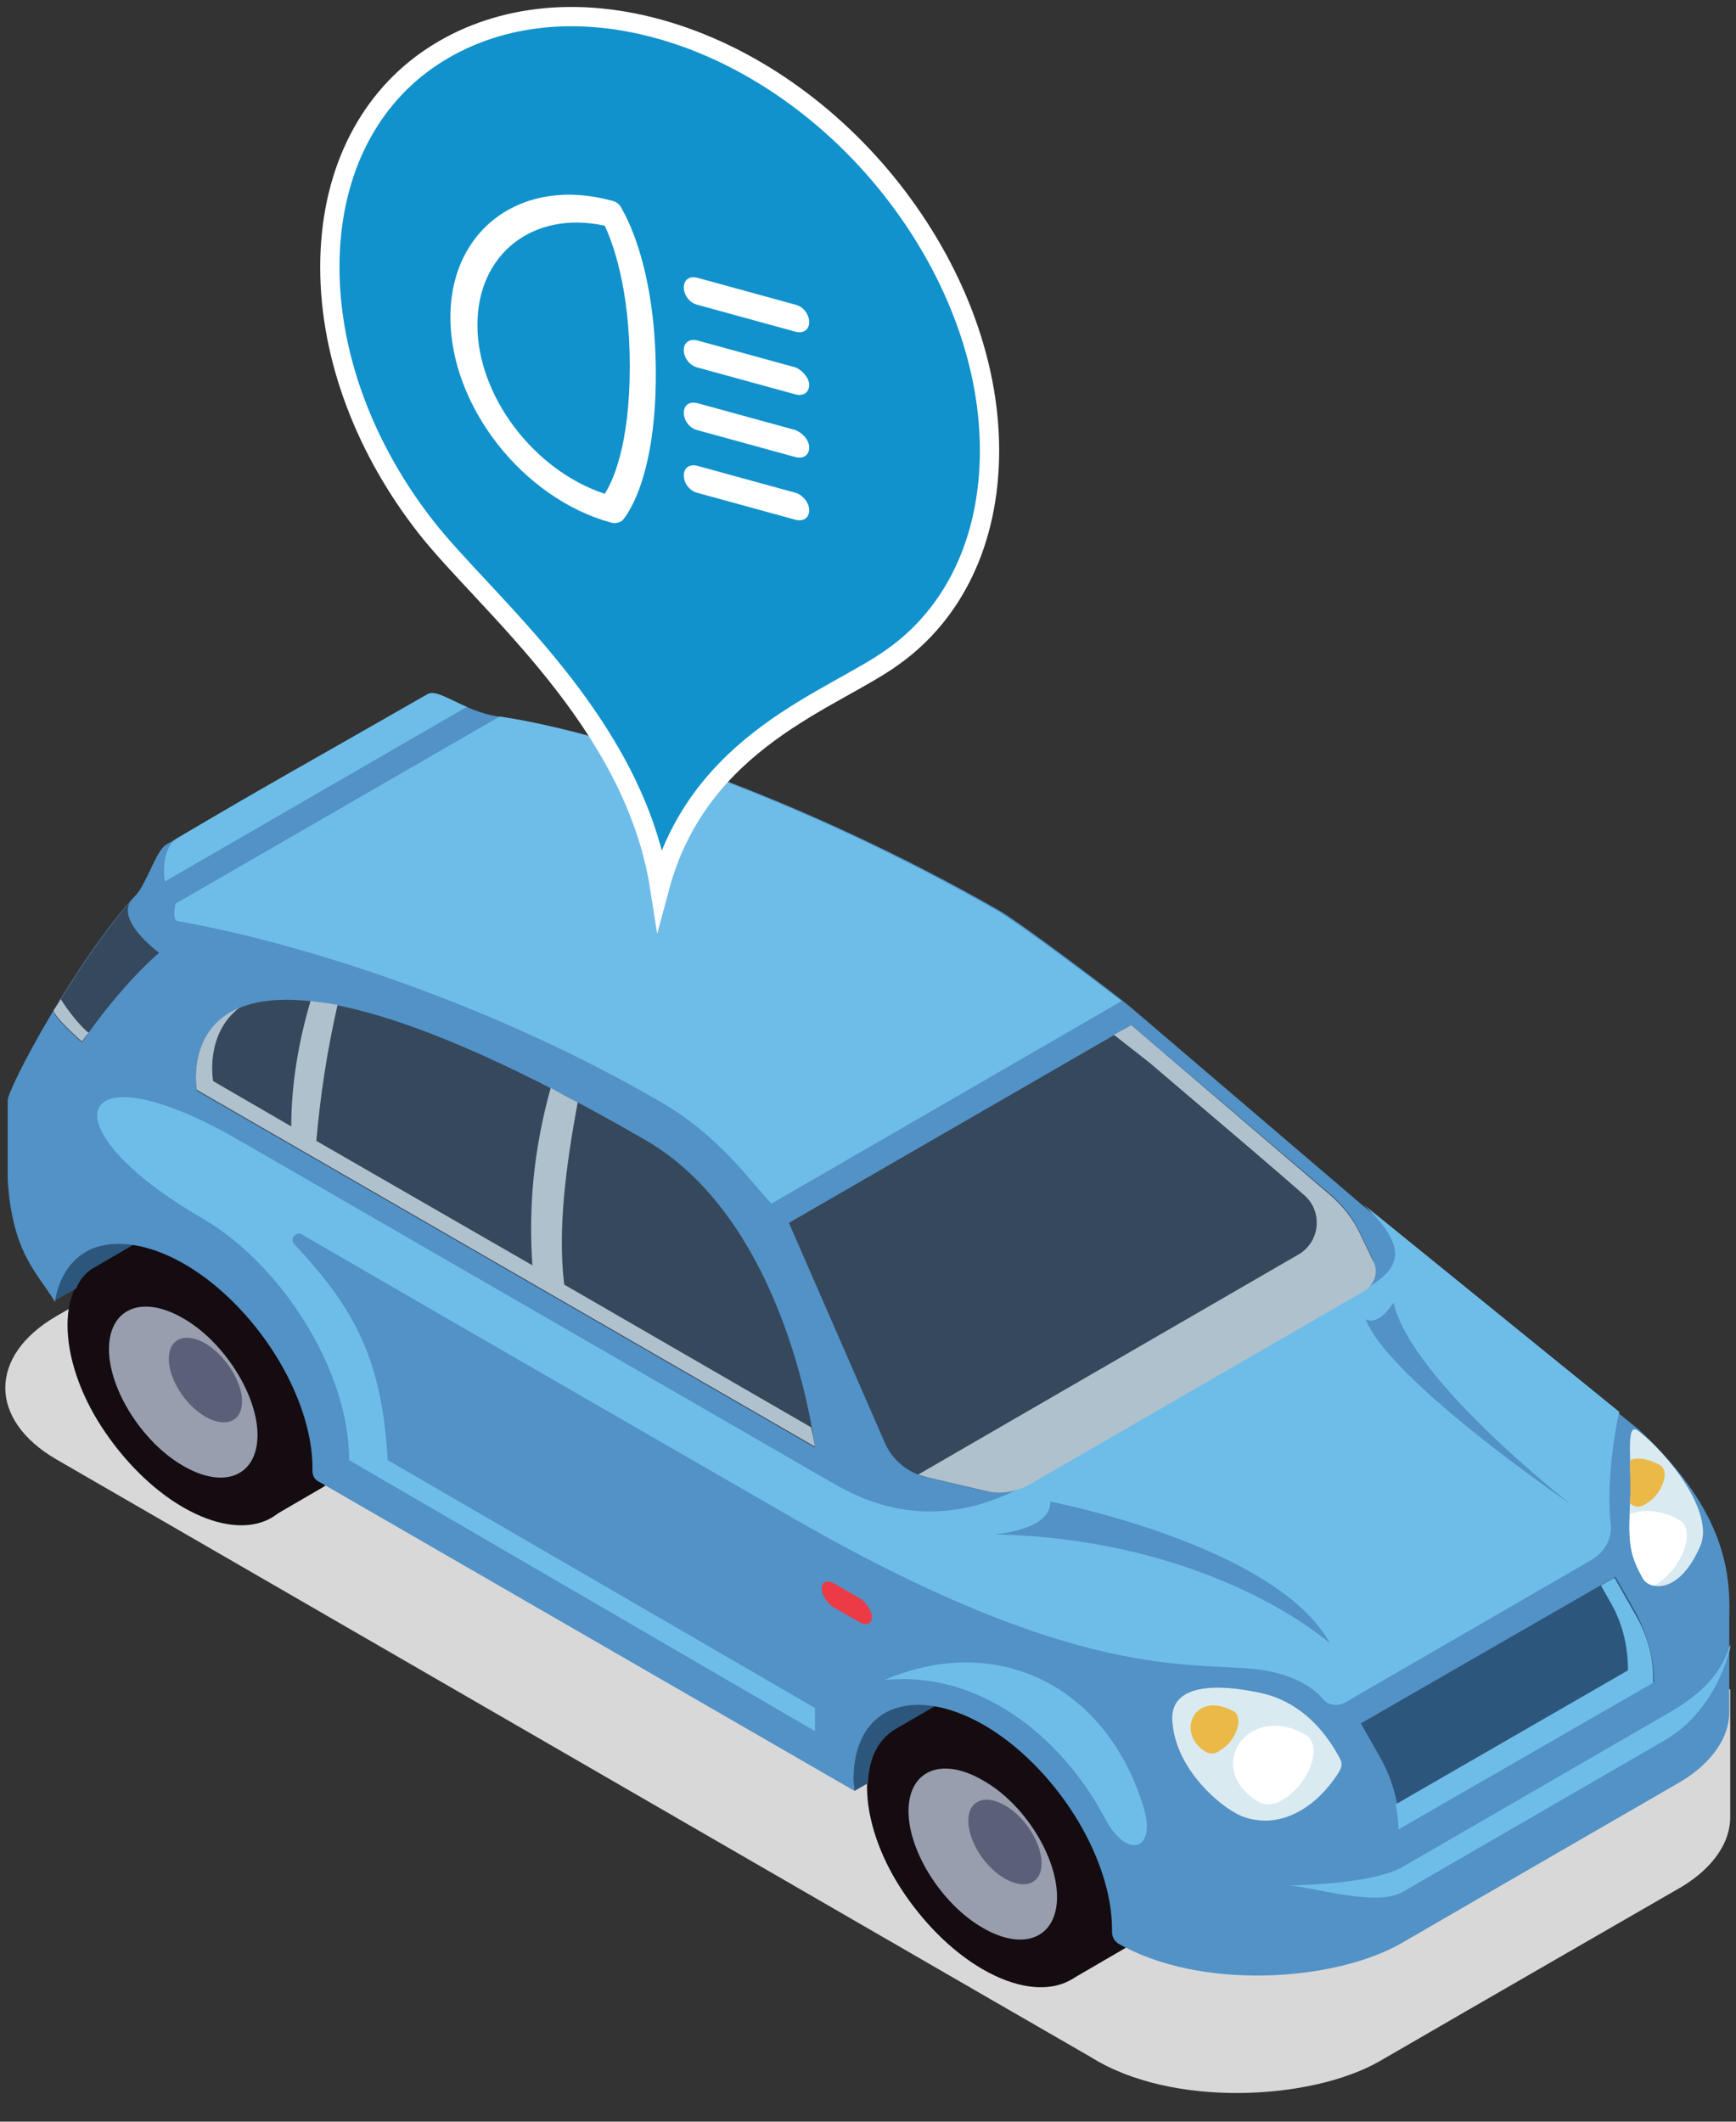
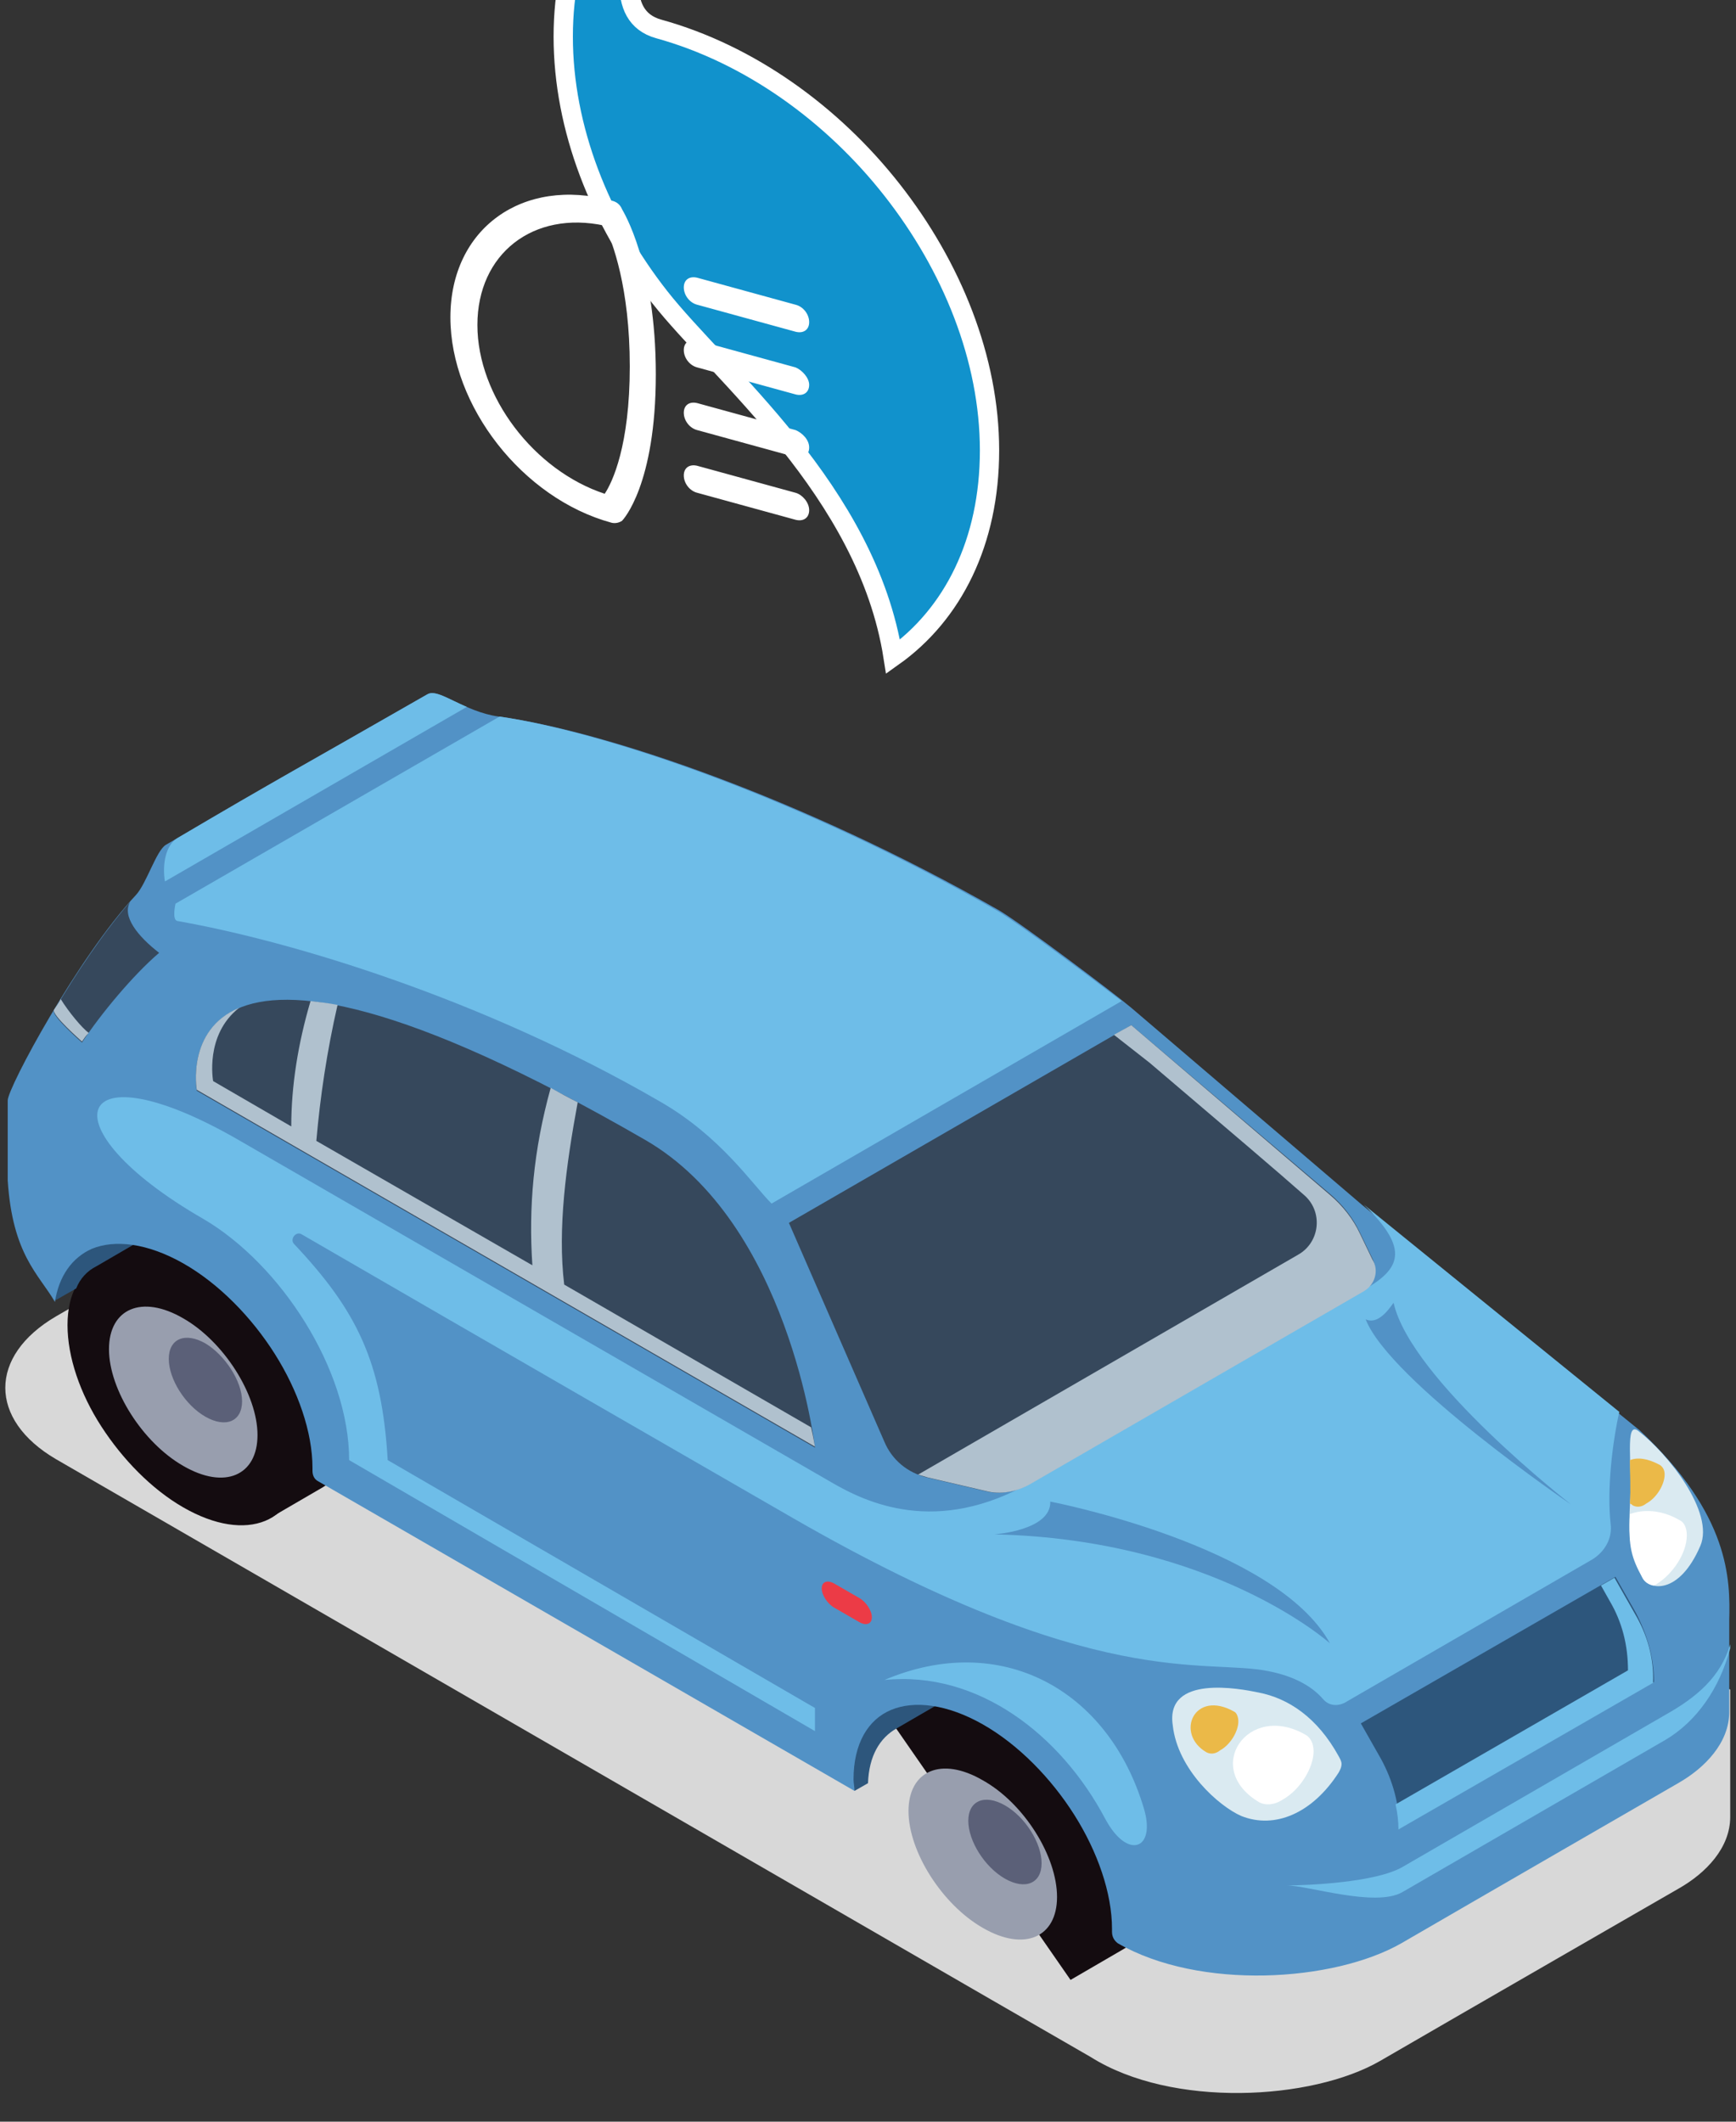
<svg xmlns="http://www.w3.org/2000/svg" version="1.1" id="Laag_1" x="0px" y="0px" viewBox="0 0 180 220" style="enable-background:new 0 0 180 220;" xml:space="preserve">
  <rect x="0" y="0" width="180" height="220" fill="#333333" stroke="none" />
  <style type="text/css">
	.st0{fill:#D8D8D8;}
	.st1{fill:#140C10;}
	.st2{fill:#989EAE;}
	.st3{fill:#5B6078;}
	.st4{fill:#2D567C;}
	.st5{fill:#5292C6;}
	.st6{fill:#6EBDE8;}
	.st7{fill:#EC3B46;}
	.st8{fill:#36485C;}
	.st9{fill:#B0C1CE;}
	.st10{fill:#DAEAF1;}
	.st11{fill:#FFFFFF;}
	.st12{fill:#EBB948;}
	.st13{fill:#1192CC;stroke:#FFFFFF;stroke-width:2;stroke-miterlimit:10;}
</style>
  <g id="Car_1-1_2_">
    <path id="Shadow_14_" class="st0" d="M71.9,113.1c-7-4.1-18.5-4.1-25.6,0L5.8,136.5c-7,4.1-7,10.7,0,14.8l96.9,56l0,0c0,0,0,0,0,0   l10.4,6c8.4,5.3,22.9,4.5,30,0.4c7.4-4.3,31-17.9,31-17.9c2.8-1.6,5.3-4.2,5.3-7.4c0,0,0-7.1,0-13.2L71.9,113.1z" />
    <g id="Wheels_12_">
      <g>
        <g>
          <path class="st1" d="M116,185.5c-2.2-3.4-5.2-6.5-8.5-8.4c-3.3-1.9-6.3-2.3-8.5-1.4c-0.2,0.1-0.4,0.2-0.6,0.3l-5.5,3.2      l18.1,26.1l5.5-3.2c1.8-1,2.9-3.2,2.9-6.2C119.5,192.7,118.1,188.9,116,185.5z" />
-           <path class="st1" d="M113.9,199.2c0,3.3-1.3,5.5-3.5,6.4c-2.2,0.9-5.2,0.5-8.5-1.4c-3.3-1.9-6.3-5-8.5-8.4      c-2.2-3.4-3.5-7.2-3.5-10.5c0-3.3,1.3-5.5,3.5-6.4c2.2-0.9,5.2-0.5,8.5,1.4c3.3,1.9,6.3,5,8.5,8.4      C112.6,192.1,113.9,195.9,113.9,199.2z" />
        </g>
        <g>
          <path class="st2" d="M109.6,196.7c0,4.2-3.4,5.7-7.7,3.2c-4.2-2.4-7.7-7.9-7.7-12.1c0-4.2,3.4-5.7,7.7-3.2      C106.2,187,109.6,192.5,109.6,196.7z" />
        </g>
        <g>
          <path class="st3" d="M108,193.2c0,2.1-1.7,2.8-3.8,1.6c-2.1-1.2-3.8-3.9-3.8-6c0-2.1,1.7-2.8,3.8-1.6      C106.3,188.4,108,191.1,108,193.2z" />
        </g>
      </g>
      <g>
        <g>
          <path class="st1" d="M33,137.6c-2.2-3.4-5.2-6.5-8.5-8.4c-3.3-1.9-6.3-2.3-8.5-1.4c-0.2,0.1-0.4,0.2-0.6,0.3l-5.5,3.2l18.1,26.1      l5.5-3.2c1.8-1.1,2.9-3.2,2.9-6.2C36.5,144.8,35.2,141,33,137.6z" />
          <path class="st1" d="M31,151.3c0,3.3-1.3,5.5-3.5,6.4c-2.2,0.9-5.2,0.5-8.5-1.4c-3.3-1.9-6.3-5-8.5-8.4      c-2.2-3.4-3.5-7.2-3.5-10.5s1.3-5.5,3.5-6.4c2.2-0.9,5.2-0.5,8.5,1.4c3.3,1.9,6.3,5,8.5,8.4C29.6,144.2,31,148,31,151.3z" />
        </g>
        <g>
          <path class="st2" d="M26.7,148.8c0,4.2-3.4,5.7-7.7,3.2c-4.2-2.4-7.7-7.9-7.7-12.1c0-4.2,3.4-5.7,7.7-3.2      C23.2,139.1,26.7,144.6,26.7,148.8z" />
        </g>
        <g>
          <path class="st3" d="M25.1,145.3c0,2.1-1.7,2.8-3.8,1.6c-2.1-1.2-3.8-3.9-3.8-6s1.7-2.8,3.8-1.6      C23.3,140.5,25.1,143.2,25.1,145.3z" />
        </g>
      </g>
    </g>
    <g id="Body_9_">
      <path class="st4" d="M90,184.9l-1.4,0.8l-3.2-5.5l11.1-6.4l1.5,2.5l-5,2.9l0,0C91.2,180.2,90.1,182.1,90,184.9z M10,131.3    L10,131.3l5.5-3.2c0.2-0.1,0.4-0.2,0.6-0.3c0.1,0,0.2-0.1,0.3-0.1l-2.8-4.8L3.1,129c0.8,2.1,1.6,3.9,2.3,5.2l0.4,0.6l2.1-1.2    C8.3,132.6,9,131.8,10,131.3z" />
      <path class="st5" d="M170,148.3l-0.5-0.4l-28.2-22.9l-24-20.5c-1.9-1.6-11.2-8.6-13.7-10.1C83.1,82.7,62.7,75.8,51.7,74.3    c-3.6-0.5-6.2-3-7.4-2.3c-12.9,7.4-16.7,9.5-27.1,15.6c-1,0.6-2,4-3.1,5.2c-6,6.4-13.3,20-13.3,21.3v8.3c0.5,7.7,3.2,9.7,4.9,12.6    c0.4-2.7,1.8-4.6,3.8-5.5c2.4-1,5.8-0.6,9.5,1.5c3.7,2.1,7.1,5.6,9.5,9.4c2.4,3.8,3.9,8.1,3.9,11.8c0,0.1,0,0.2,0,0.3    c0,0.5,0.2,0.9,0.6,1.1l55.6,32.1c0-0.4-0.1-0.8-0.1-1.2c0-3.7,1.5-6.2,3.9-7.2c2.4-1,5.8-0.6,9.5,1.5c3.7,2.1,7.1,5.6,9.5,9.4    c2.4,3.8,3.9,8.1,3.9,11.8c0,0.1,0,0.2,0,0.3c0,0.5,0.2,0.9,0.6,1.2c8.5,4.9,22.4,4,29.4,0c7.4-4.3,28.7-16.6,28.7-16.6    c2.8-1.6,5.3-4.2,5.3-7.4v-6v-1.1V168C179.4,163.8,179.4,157.1,170,148.3z" />
      <path class="st6" d="M118.6,187.5c1.3,4.3-1.7,5.4-4,1.1c-4.6-8.7-13.2-15.4-22.9-14.4C103.7,169.1,114.9,175.1,118.6,187.5z     M137.2,176.2c-1.2-1.4-3.1-2.4-5.6-2.9c-6.7-1.4-17.8,2.3-49.4-15.9c-8.5-4.9-32.1-18.5-50.9-29.4c-0.6-0.4-1.3,0.5-0.8,1    c6.5,6.9,9.1,12.2,9.7,22.4l44.3,25.7v2.4l-48.3-28.1c0-9.4-7.1-20.3-15.1-25c-16.7-9.6-13.6-18.2,3.8-8.1l61.3,35.4    c3.6,2.1,10.9,5.6,20.7,0l34.6-20c3.6-2.1,4.8-4.1-0.1-8.8l26.5,21.5c-0.7,3.1-1.3,8-0.9,11.6c0.2,1.5-0.6,2.9-1.9,3.7l-25.4,14.7    C138.8,177,137.8,176.9,137.2,176.2C137.2,176.2,137.2,176.2,137.2,176.2z M141.6,136.8c2.5,6.4,21.3,19.2,21.3,19.2    s-16.6-12.9-18.4-20.9C144.4,135.1,143.1,137.5,141.6,136.8z M137.9,170.4c-5.6-10.2-29-14.7-29-14.7c0.1,3-5.8,3.4-5.8,3.4    C125.9,159.6,137.9,170.4,137.9,170.4z M172.7,177.8l-27.3,15.8c-2.8,1.6-9.8,1.9-12,1.9c2.2,0,9.2,2.3,12,0.7l27.3-15.8    c3.2-1.9,5.6-5.3,6.7-9.5c0-0.1,0-0.3,0-0.4C178.4,173.9,175.9,176,172.7,177.8z M48.4,73.3c-1.9-0.8-3.3-1.8-4.1-1.3    c-12.9,7.4-15.6,8.8-25.9,14.9c0,0,0,0,0,0c-1.2,0.7-1.6,2.7-1.3,4.5L48.4,73.3z M103.5,94.5C83.1,82.8,62.7,75.9,51.8,74.3    L18.2,93.7c0,0-0.4,1.7,0.2,1.8c11.9,2.1,31.7,8.1,50,18.7c6.3,3.6,9.6,8.6,11.6,10.6l36.3-21C113.3,101.5,105.7,95.8,103.5,94.5z    " />
      <path class="st4" d="M171.5,174.4L171.5,174.4l-26.4,15.2l0,0c0-2.5-0.7-5-1.9-7.2l-2.1-3.7l26.4-15.2l2.1,3.7    C170.8,169.5,171.5,171.9,171.5,174.4z" />
      <path class="st6" d="M169.5,167.3l-2.1-3.7l-1.4,0.8l0.9,1.6c1.3,2.2,1.9,4.6,1.9,7.2l-24.1,13.9c0.2,0.9,0.3,1.7,0.3,2.6    l26.4-15.2C171.5,171.9,170.8,169.5,169.5,167.3z" />
      <path class="st7" d="M86.5,166.7l2.6,1.5c0.7,0.4,1.3,0.2,1.3-0.5l0,0c0-0.7-0.6-1.6-1.3-2l-2.6-1.5c-0.7-0.4-1.3-0.2-1.3,0.5l0,0    C85.2,165.4,85.8,166.3,86.5,166.7z" />
    </g>
    <g id="Windows_12_">
      <path class="st8" d="M137.9,123.8c1.3,1.1,2.4,2.5,3.1,4l1.3,2.7c0.6,1.2,0.2,2.7-1,3.4l-34.6,20c-1.4,0.8-3.1,1.1-4.6,0.7l-6-1.4    c-2-0.5-3.6-1.8-4.4-3.7l-9.9-22.7l35.5-20.5L137.9,123.8z M66.9,118.2c-50.9-29.4-46.5-5.1-46.5-5.1l64.1,37    C84.5,150.1,81.8,126.8,66.9,118.2z M13.5,93.5c-2.7,3.1-5.6,7.4-7.9,11.3c-0.3,0.5,2.9,3.3,2.9,3.3c1.9-2.9,5.3-7,8-9.3    C14.3,97.1,12.6,95,13.5,93.5z" />
      <path class="st9" d="M141.4,133.9l-34.6,20c-1.4,0.8-3.1,1.1-4.6,0.7l-6-1.4c-0.3-0.1-0.7-0.2-1-0.3l39.4-22.8    c2.3-1.3,2.6-4.5,0.6-6.2c-2.6-2.3-7.3-6.3-16-13.7l-3.7-2.9l1.8-1l20.6,17.6c1.3,1.1,2.4,2.5,3.1,4l1.3,2.7    C143,131.7,142.6,133.2,141.4,133.9z M84.1,148l-25.6-14.8c-0.7-5.8,0.2-12.4,1.4-18.9c-1-0.5-1.9-1-2.8-1.5    c-1.8,6.5-2.3,12.4-1.9,18.4l-22.4-12.9c0.4-4.6,1.1-9.3,2.2-14.1c-1-0.2-2-0.3-2.8-0.4c-1.3,4.4-2,8.8-2,13l-8.1-4.7    c0,0-0.9-4.8,2.7-7.6c-5.5,2.3-4.4,8.5-4.4,8.5l64.1,37C84.5,150.1,84.4,149.3,84.1,148z M6.3,103.6c-0.2,0.4-0.5,0.8-0.7,1.1    c-0.3,0.5,2.9,3.3,2.9,3.3c0.2-0.3,0.4-0.6,0.7-0.9C8.5,106.6,7.1,104.9,6.3,103.6z" />
    </g>
    <g id="Headlights_5_">
      <g>
        <path class="st10" d="M130.5,175.5c3.1,0.6,6.1,2.6,8.3,6.6c0.1,0.2,0.3,0.5,0.3,0.8c0,0.4-0.2,0.7-0.3,0.9     c-2.7,4.2-6.6,5.9-10.1,4.5c-2.3-1-6.6-4.8-7.1-9.4C120.8,173.6,128.6,175.1,130.5,175.5z" />
        <g>
          <path class="st11" d="M135.4,179.9c-6-3.5-10.8,3.5-4.8,7c0.6,0.3,1.5,0.3,2.4-0.3c1.8-1,3.2-3.3,3.2-5      C136.2,180.8,135.9,180.2,135.4,179.9z" />
          <path class="st12" d="M128,177.5c-4.2-2.4-6.2,2.3-2.9,4.2c0.4,0.2,0.9,0.2,1.4-0.2c1.1-0.6,1.9-2,1.9-3      C128.4,178,128.2,177.6,128,177.5z" />
        </g>
      </g>
      <g>
        <path class="st10" d="M170.3,163.6c0.7,1.3,3.8,1.8,6-3.3c1.5-3.5-3.4-9.6-6.4-11.9c-1.5-1.2-0.6,3.5-0.9,7.7     C168.8,160.2,169.2,161.4,170.3,163.6z" />
        <g>
          <path class="st11" d="M174.9,159.2c0-0.8-0.3-1.4-0.8-1.6c-1.9-1.1-3.8-1.1-5.1-0.6c-0.2,3.4,0.2,4.6,1.3,6.6      c0.2,0.4,0.6,0.7,1.1,0.8c0.1,0,0.2-0.1,0.3-0.1C173.5,163.2,174.9,161,174.9,159.2z" />
          <path class="st12" d="M169.3,156.1c0.4,0.2,0.9,0.2,1.4-0.2c1.1-0.6,1.9-2,1.9-3c0-0.5-0.2-0.8-0.5-1c-1.3-0.7-2.3-0.8-3.1-0.5      c0,1.4,0.1,3,0,4.5C169.2,156,169.2,156,169.3,156.1z" />
        </g>
      </g>
    </g>
  </g>
  <g>
-     <path class="st13" d="M102.6,46.7c0,9.5-3.8,17-10,21.4c-6.2,4.5-20.1,8.6-24.2,23.9c-2.7-17.2-18-29.4-24.2-37.3s-10-17.5-10-27   s3.8-17,10-21.4S58.9,0.4,68.3,3s18,8.8,24.2,16.7C98.7,27.6,102.6,37.2,102.6,46.7z" />
+     <path class="st13" d="M102.6,46.7c0,9.5-3.8,17-10,21.4c-2.7-17.2-18-29.4-24.2-37.3s-10-17.5-10-27   s3.8-17,10-21.4S58.9,0.4,68.3,3s18,8.8,24.2,16.7C98.7,27.6,102.6,37.2,102.6,46.7z" />
    <path class="st11" d="M70.9,29.8c0-0.8,0.6-1.2,1.4-1l10.2,2.8c0.8,0.2,1.4,1,1.4,1.8s-0.6,1.2-1.4,1l-10.2-2.8   C71.5,31.4,70.9,30.6,70.9,29.8z M83.9,39.9c0,0.8-0.6,1.2-1.4,1l-10.2-2.8c-0.8-0.2-1.4-1-1.4-1.8s0.6-1.2,1.4-1l10.2,2.8   C83.2,38.4,83.9,39.2,83.9,39.9z M83.9,52.9c0,0.8-0.6,1.2-1.4,1l-10.2-2.8c-0.8-0.2-1.4-1-1.4-1.8s0.6-1.2,1.4-1l10.2,2.8   C83.2,51.3,83.9,52.1,83.9,52.9z M83.9,46.4c0,0.8-0.6,1.2-1.4,1l-10.2-2.8c-0.8-0.2-1.4-1-1.4-1.8s0.6-1.2,1.4-1l10.2,2.8   C83.2,44.9,83.9,45.6,83.9,46.4z M62.7,51.2c-7.3-2.4-13.2-10.1-13.2-17.5s5.8-11.9,13.2-10.3c0.8,1.7,2.6,6.4,2.6,14.6   S63.5,50,62.7,51.2z M63.4,20.8c-9.2-2.5-16.7,2.9-16.7,12.1s7.5,18.8,16.7,21.3c0.4,0.1,0.8,0,1.1-0.2c0.1-0.1,3.5-3.7,3.5-15.2   s-3.4-16.9-3.5-17.1C64.3,21.2,63.9,20.9,63.4,20.8z" />
  </g>
</svg>